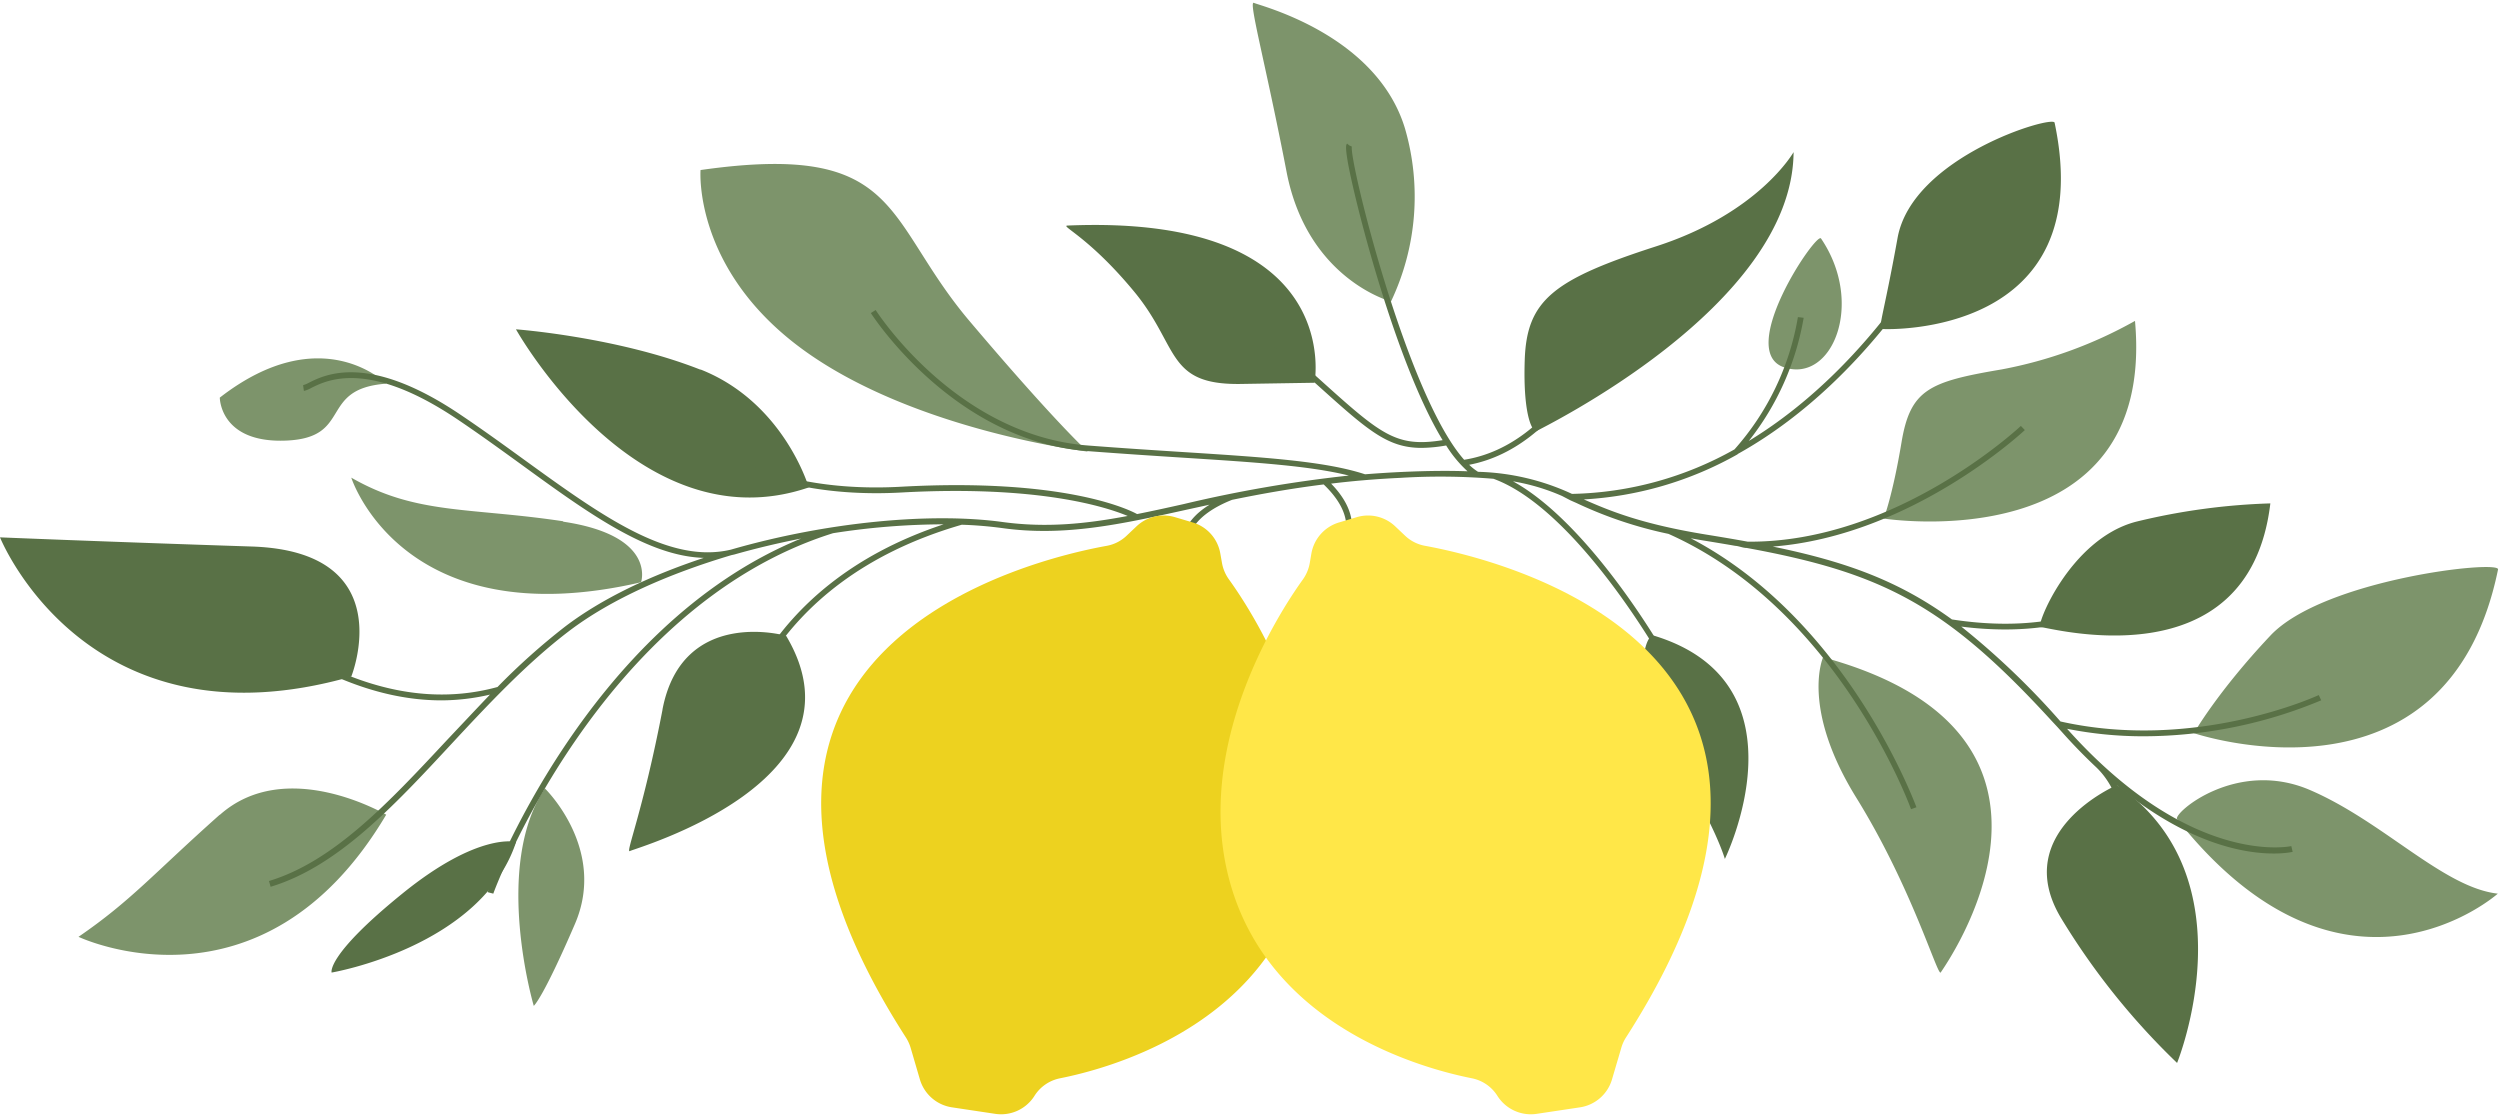
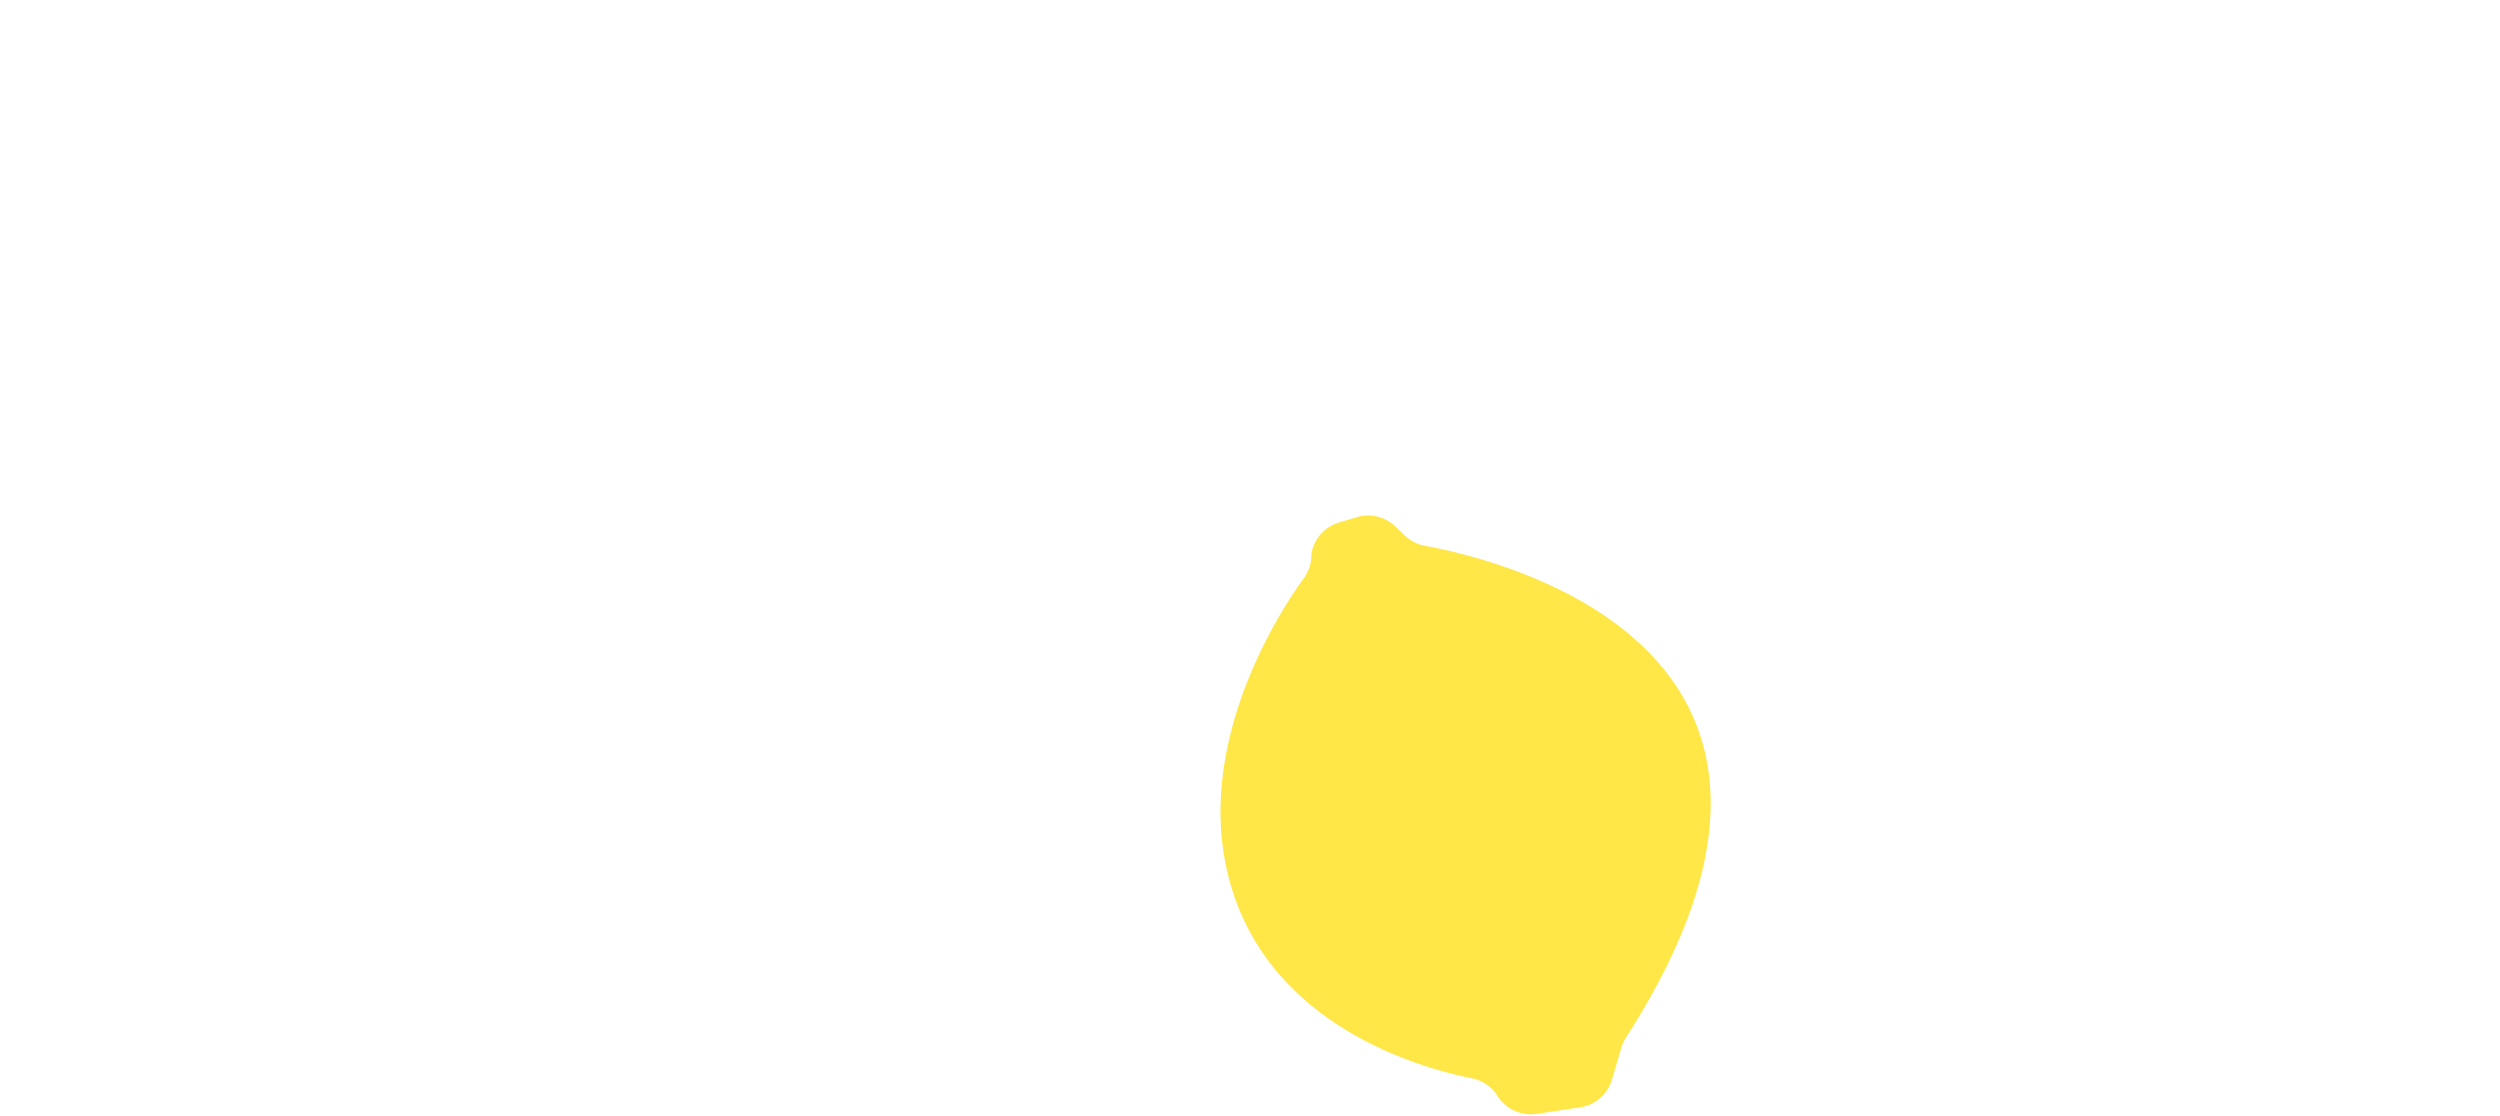
<svg xmlns="http://www.w3.org/2000/svg" fill="#000000" height="193.6" preserveAspectRatio="xMidYMid meet" version="1" viewBox="0.0 -0.5 433.7 193.6" width="433.7" zoomAndPan="magnify">
  <g data-name="33">
    <g id="change1_1">
-       <path d="M311.15,25.89c-.17,26.89-44.07,48-44.56,48.38s-2.42-1.91-2.08-12.3S269.45,48,287.32,42.23,311.15,25.89,311.15,25.89Zm45.28-5.11c-.29-1.34-24.69,5.88-27.24,20s-3.51,15.73-2.61,15.8S364.26,57.89,356.43,20.78ZM370.59,90C359,93,353,108.44,354,108.3s36.12,10,39.86-21.47A111.93,111.93,0,0,0,370.59,90Zm-3.37,45.71s-18.65,8-9.7,23a123.59,123.59,0,0,0,20.16,25.19S390.79,151.69,367.22,135.68Zm-80.34-25.92c-1.63-.5-4.33,9.41,3.16,21s9.19,17.72,9.19,17.72S314.18,118.05,286.88,109.76ZM185.19,38.63c-1.29.06,3.75,2,11.58,11.48s5.48,16.16,18.38,16l12.9-.21S233.53,36.57,185.19,38.63Zm-63.68,25c-14.45-5.7-32-7-32-7s21,37.61,50.79,27.43C140.32,84.07,136,69.29,121.51,63.59Zm-6.58,59c-3.44,17.87-6.5,25-5.65,24.51s42.09-12.14,27.11-37.32C136.39,109.76,118.36,104.7,114.93,122.57ZM43.69,94.31C17.7,93.46,0,92.72,0,92.72S14.93,130,60.94,116.87C60.94,116.87,69.69,95.17,43.69,94.31Zm26.1,60.22c-13.28,10.76-12.26,13.69-12.26,13.69s26-4.41,32-22.65C89.53,145.57,83.06,143.76,69.79,154.53Z" data-name="leaves 1" fill="#597146" />
-     </g>
+       </g>
    <g id="change2_1">
-       <path d="M243.74,21.8a42.31,42.31,0,0,1-2.43,30S226.8,48,223.19,29.29,216.51-.49,217.53,0,238.81,5.46,243.74,21.8Zm72.17,19.07c-.81-1.21-14.81,19.49-6.44,22.34S323.56,52.14,315.91,40.87Zm31.32,22.72c-12.59,2.13-15.83,3.49-17.36,12.68s-3.08,13.19-3.08,13.19,47.34,7.41,43.59-34.29A75.48,75.48,0,0,1,347.23,63.59Zm86.13,34.7c.35-1.71-30.3,1.71-39.49,11.47s-13.27,16.93-13.27,16.93S424.51,141.59,433.36,98.29Zm-32.68,38.24c-12.77-5.45-23.75,4.08-23,5.08,29,36.58,55.64,12.92,55.64,12.92C423.84,153.47,413.45,142,400.68,136.53Zm-84.41-23s-3.93,8.71,5.77,24.37,14.13,31.15,14.64,30.3S366.16,127.1,316.27,113.52ZM168.17,55.17C153.19,37.46,156.6,24,121.53,29c0,0-1.36,17.36,18,31.32s49.16,17.52,49.16,17.52S183.15,72.87,168.17,55.17ZM49.7,75.93c11.58-.51,5.49-9,17.3-9.87,0,0-11.17-11.33-28.87,2.42C38.13,68.48,38.13,76.44,49.7,75.93Zm48,14c-16.34-2.46-25.53-1.1-36.76-7.57,0,0,8.8,27.76,50.27,18.15C111.21,100.55,114,92.43,97.7,90Zm-59.57,50.9c-11.58,10.3-15.32,14.88-24.51,21.19,0,0,31.86,15.15,53.38-21.19C67,140.87,49.7,130.57,38.13,140.87Zm56.41-4.58C85.45,149.83,92.6,174,92.6,174s1.53-1.19,7.14-14.21S94.54,136.29,94.54,136.29Z" data-name="leaves 2" fill="#7d946b" />
-     </g>
+       </g>
    <g id="change3_1">
-       <path d="M271,85.55A36.11,36.11,0,0,0,262.47,83c15.19,8.32,30.49,36.32,30.19,37.62l-.49-.11h-.5c-.29-2-17-32.29-32.58-37.95a112.33,112.33,0,0,0-16.17-.16c-4.27.2-8.24.54-12,1,3.36,3.45,4.39,6.94,3.08,10.38a2.16,2.16,0,0,0-.08.24l-1-.2a2.14,2.14,0,0,1,.13-.39c.46-1.21,1.84-4.86-3.42-9.89-5.82.73-11,1.67-15.89,2.67-7.19,2.85-7.41,6.51-7.41,6.55l-1,0c0-.14.11-3,4.51-5.71l-4.25.93c-11.26,2.49-21,4.63-31.74,3.13a69.87,69.87,0,0,0-7-.58c-35.23,10.19-39.06,36.91-39.09,37.17l-1-.12c0-.27,3.76-26.15,36.94-37.12A125.15,125.15,0,0,0,144.51,92v0c-40.5,12.71-58.8,62.05-58.93,62.53l-1-.26c.13-.46,17.07-46.13,54.39-61.34-3.88.76-7.76,1.68-11.56,2.76v0l-.54.12C116.14,99,106.05,103.4,98.69,109s-14,12.71-20.4,19.59c-10.2,11-19.84,21.28-31.34,24.75l-.29-1c11.24-3.39,20.79-13.63,30.9-24.47C80,125.29,82.49,122.63,85,120a37.55,37.55,0,0,1-8.39,1c-12.73,0-23.2-6.32-28.82-9.72a18.55,18.55,0,0,0-4.13-2.17l.11-1c.86.08,2.32,1,4.54,2.31,6.91,4.17,21.28,12.85,38,8.26a114.83,114.83,0,0,1,11.71-10.47c6.42-4.89,14.88-8.89,24.07-11.93C112.37,96,102,88.5,90.32,80c-3.49-2.53-7.11-5.15-10.86-7.68C63.91,61.83,56.73,65.44,54,66.8a4.87,4.87,0,0,1-1.28.52l-.14-1a4.52,4.52,0,0,0,1-.42C56.43,64.47,64,60.68,80,71.52c3.77,2.54,7.39,5.16,10.89,7.7,13.47,9.75,25.14,18.19,35.91,15.63,16.55-4.78,34.67-6.52,47.21-4.78,7.45,1,14.22.34,21.62-1.06-3.73-1.56-15.52-5.38-39.28-4.07-12.1.67-29.08-1.13-41.23-13.5-.26-.26-.53-.54-.61-.59l.18-.27.11-.67c.25,0,.42.21,1,.83,11.89,12.11,28.57,13.86,40.46,13.2,28.22-1.56,39.51,3.92,41,4.74,2.58-.51,5.25-1.1,8.07-1.73A229.89,229.89,0,0,1,234,82c-6.76-1.69-16.35-2.31-29.06-3.12-4.84-.31-10.32-.67-16.25-1.12C165.26,76,151.21,54,151.07,53.81l.84-.53c.14.22,13.94,21.77,36.89,23.51,5.93.46,11.41.81,16.25,1.12,14.4.92,24.82,1.59,31.76,3.87,2-.16,4-.29,6.06-.39,4.66-.22,8.49-.25,11.72-.13a21.12,21.12,0,0,1-3.71-4.48,25.7,25.7,0,0,1-4.27.42c-6,0-9.42-3.12-18.56-11.35q-1.67-1.51-3.61-3.25C210.72,50.35,206.07,51.46,206,51.47l-.3-.95c.19-.06,5-1.47,19.39,11.34l3.61,3.24c10.88,9.8,13.42,12.06,21.57,10.76-8-13.14-15-40.37-16.41-48-.53-3-.33-3.25-.17-3.45l.39.32.44.2C234,27.16,244,68,254,79.26c16.36-2.58,23.86-22.87,23.93-23.07l.94.34c-.07.21-7.57,20.48-24,23.6a9.24,9.24,0,0,0,1.54,1.22,41.17,41.17,0,0,1,16.3,3.83,59.82,59.82,0,0,0,28.19-7.72,46,46,0,0,0,11-22.95l1,.12A47.29,47.29,0,0,1,303.38,76c22.53-13.7,34.39-37.89,34.55-38.23l.9.43c-.17.36-13,26.5-37.35,40.05a.27.27,0,0,1-.07.08l0,0a61.2,61.2,0,0,1-26.65,7.81c4.56,2,10,4.28,21.35,6.12,2.49.4,4.84.8,7.09,1.21,25.7.21,47.16-19.88,47.38-20.08l.69.72c-.21.2-19.62,18.34-43.73,20.21,12.86,2.64,21.93,6,31.08,12.64,23.89,3.7,34-7.52,34.28-8.67a.36.36,0,0,0,0,.17l.92-.4c.11.25.12.63-.59,1.55-2.75,3.52-11.17,9.09-25.41,9.09a60.56,60.56,0,0,1-7.58-.5,134.52,134.52,0,0,1,17.21,16.46c23.48,5.27,44.59-4.48,44.81-4.58l.42.91a80.26,80.26,0,0,1-30.79,6.24,67.48,67.48,0,0,1-13.29-1.3l.07.08c21.47,24,38.66,20.31,38.83,20.27l.23,1c-.61.14-13.22,2.84-30.51-11.55,2.31,4.4,2.95,10.41,1.89,18-.05.36-.09.63-.1.79l-1-.08c0-.17.05-.46.11-.85,1.39-10-.21-17.14-4.76-21.26h0c-1.77-1.68-3.59-3.53-5.43-5.59l-1-1.11h0l-1-1.07c-18.44-20.15-29.43-25.7-52.9-30-.68,0-1.34-.33-2-.37h0c-1.64-.29-3.34-.57-5.11-.86-.91-.14-1.77-.3-2.61-.45,27.4,14.33,39,46.33,39.16,46.66l-.94.34c-.12-.35-12.59-34.62-42.07-47.76a71.71,71.71,0,0,1-16-5.37l-1-.44" fill="#597146" />
-     </g>
+       </g>
    <g id="change4_1">
-       <path d="M212,97.22l-.3-1.7a6.83,6.83,0,0,0-4.8-5.39l-3.09-.92a6.85,6.85,0,0,0-6.66,1.61l-1.69,1.6A6.74,6.74,0,0,1,192,94.19c-12.42,2.23-78.41,17.53-34.85,85.28a7.19,7.19,0,0,1,.82,1.78l1.61,5.5a6.86,6.86,0,0,0,5.56,4.85l7.52,1.13a6.84,6.84,0,0,0,6.8-3.12,6.81,6.81,0,0,1,4.44-3.05c8.41-1.67,33.3-8.48,41.22-31.59,8.39-24.51-7.77-49.18-11.89-54.91A6.94,6.94,0,0,1,212,97.22Z" data-name="lemon 1" fill="#edd21f" />
-     </g>
+       </g>
    <g id="change5_1">
-       <path d="M226,100.06c-4.12,5.73-20.27,30.4-11.88,54.91,7.91,23.11,32.81,29.92,41.22,31.59a6.79,6.79,0,0,1,4.43,3.05,6.86,6.86,0,0,0,6.81,3.12l7.52-1.13a6.85,6.85,0,0,0,5.55-4.85l1.62-5.5a6.82,6.82,0,0,1,.81-1.78c43.56-67.75-22.43-83-34.85-85.28a6.78,6.78,0,0,1-3.49-1.77l-1.69-1.6a6.84,6.84,0,0,0-6.65-1.61l-3.09.92a6.85,6.85,0,0,0-4.81,5.39l-.29,1.7A7,7,0,0,1,226,100.06Z" data-name="lemon 2" fill="#ffe748" />
+       <path d="M226,100.06c-4.12,5.73-20.27,30.4-11.88,54.91,7.91,23.11,32.81,29.92,41.22,31.59a6.79,6.79,0,0,1,4.43,3.05,6.86,6.86,0,0,0,6.81,3.12l7.52-1.13a6.85,6.85,0,0,0,5.55-4.85l1.62-5.5a6.82,6.82,0,0,1,.81-1.78c43.56-67.75-22.43-83-34.85-85.28a6.78,6.78,0,0,1-3.49-1.77l-1.69-1.6a6.84,6.84,0,0,0-6.65-1.61l-3.09.92a6.85,6.85,0,0,0-4.81,5.39A7,7,0,0,1,226,100.06Z" data-name="lemon 2" fill="#ffe748" />
    </g>
  </g>
</svg>